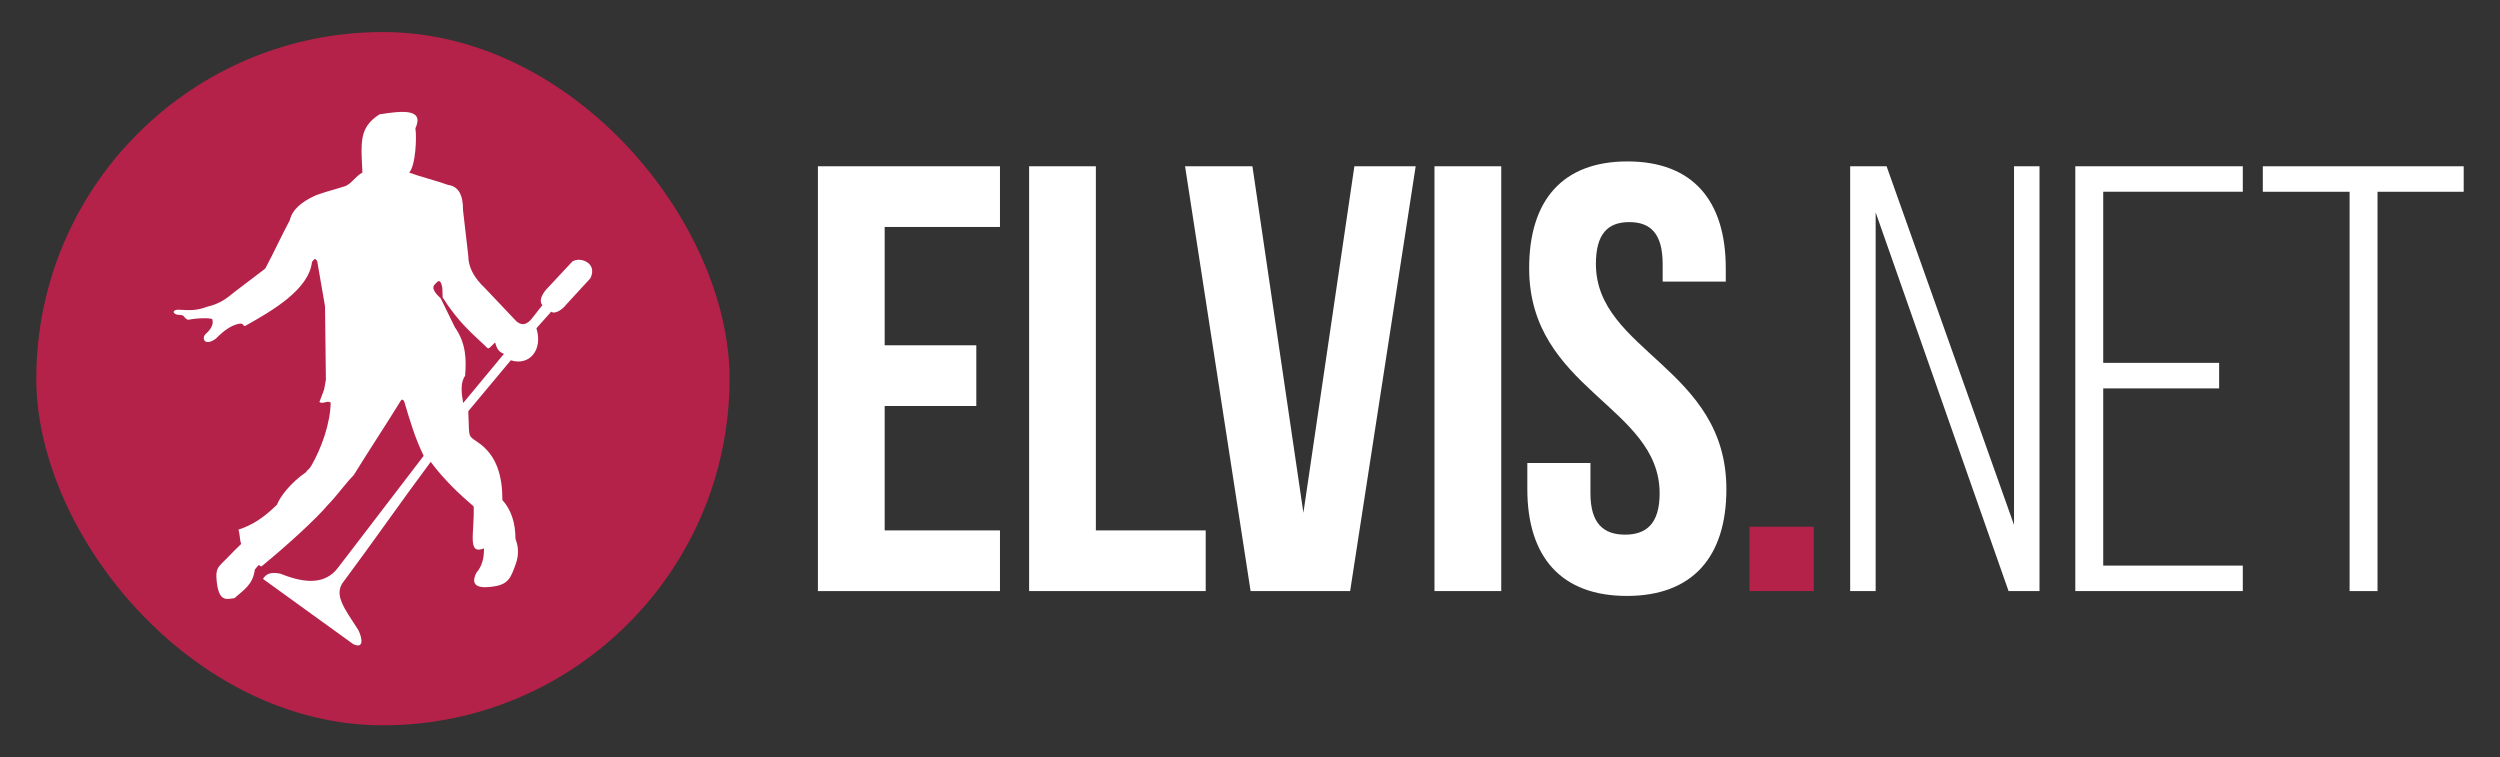
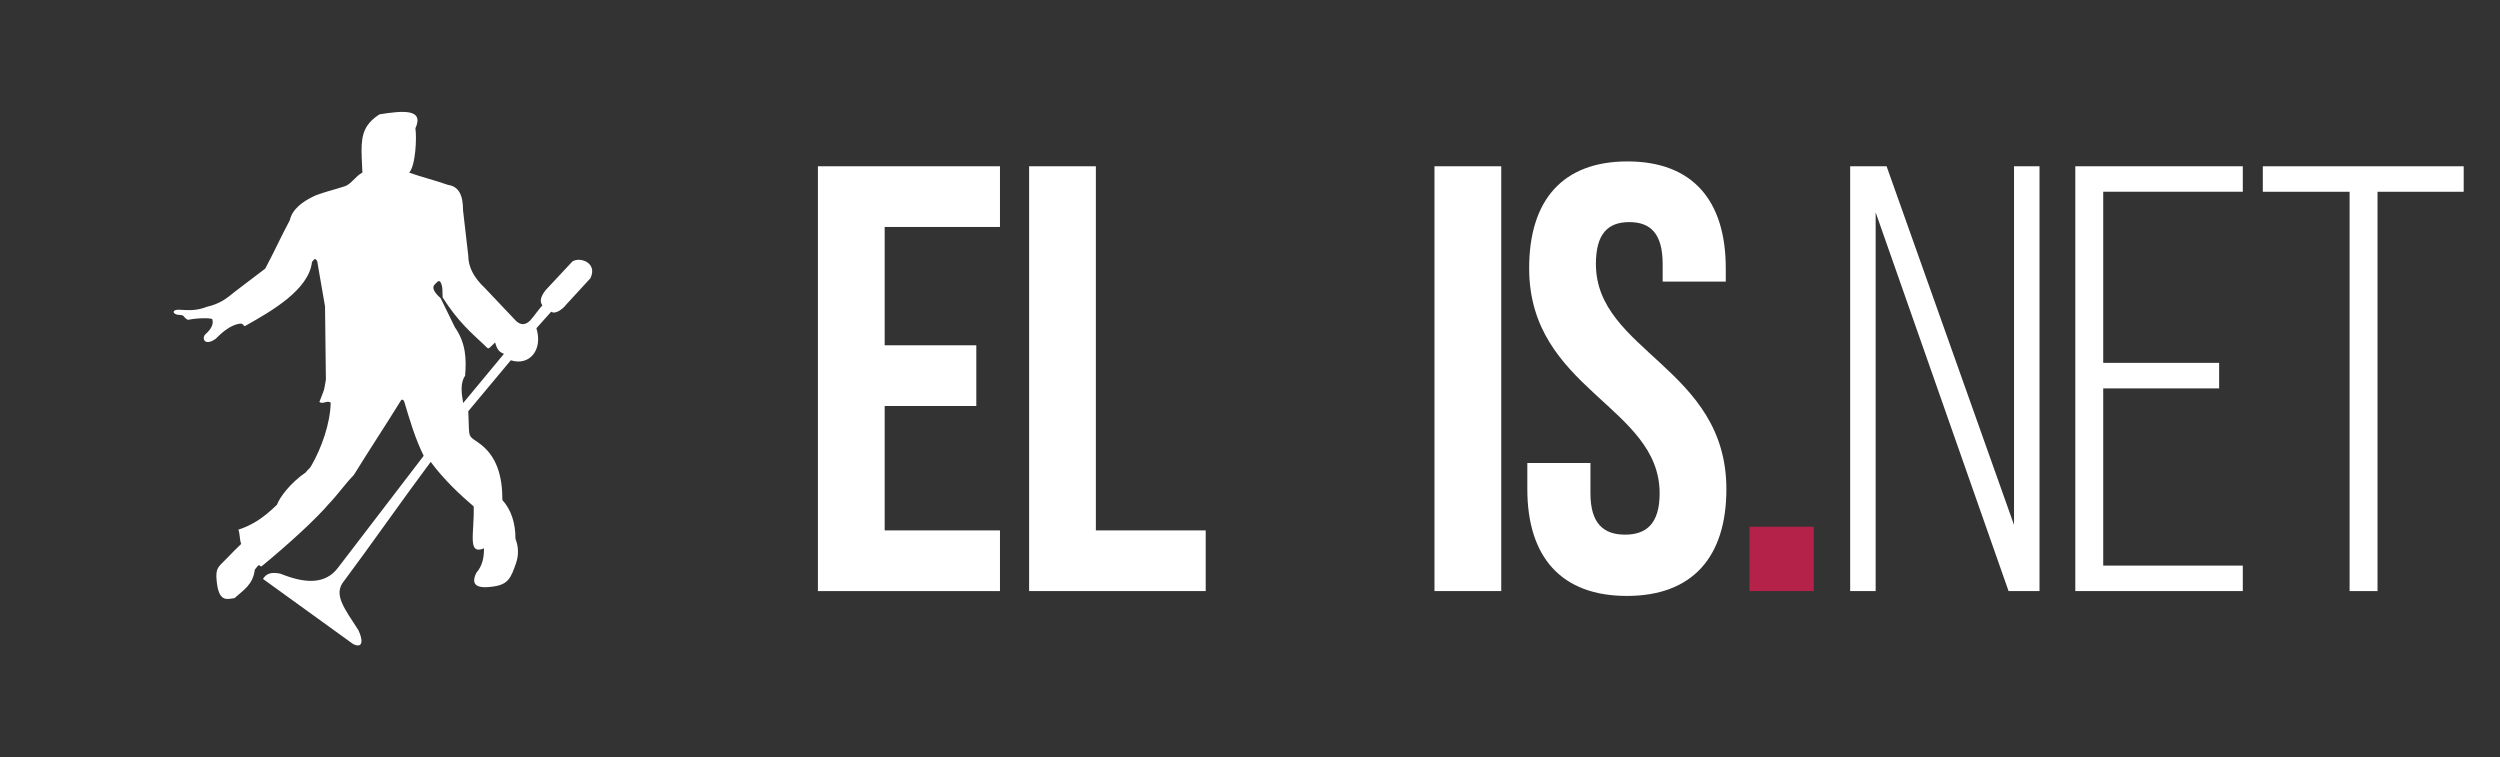
<svg xmlns="http://www.w3.org/2000/svg" id="Ebene_1" width="1841.45" height="557.85" viewBox="0 0 1841.45 557.85">
  <rect x="0" y="0" width="1841.45" height="557.85" fill="#333333" stroke="none" />
-   <rect x="26.74" y="23.61" width="510.63" height="510.63" rx="255.31" ry="255.31" fill="#b52249" />
  <path id="path4" d="M131.9,228.14c7.93.45,12.85.79,20.78-2.24,9.31-2.11,14.45-6.2,20.28-11.02,7.48-5.68,14.95-11.36,22.43-17.05,6.72-12.6,11.41-23.15,18.13-35.74,1.76-8.11,9.52-13.63,17.28-17.37,4.94-2.49,13.76-4.46,23.14-7.5,4.82-1.56,7.71-7.33,13.01-10.11-.75-16.22-1.92-26.56,3.8-34.84,1.99-2.88,4.81-5.5,8.76-8.04,16.88-2.69,33.2-4.4,26.46,10.32,1.1,6.42.17,27.64-4.6,32.61,9.65,3.43,19.1,5.64,28.75,9.07,7.55,1.04,11.02,7.26,10.94,18.66,1.29,11.15,2.57,22.31,3.86,33.46-.01,8.21,4.06,16.15,12.23,23.81,7.72,8.15,15.44,16.3,23.16,24.45,3.43,3.06,6.86,2.85,10.29-.64,2.36-2.57,6.56-8.53,8.92-11.1-2.38-2.88-.96-6.76,2.22-10.98l19.81-21.23c5.67-3.85,18.95,1.02,13.28,12.36l-17.91,19.48c-2,2.79-7.98,7.47-10.87,5.05-3.65,4.07-7.29,8.15-10.94,12.23,5.02,16.23-5.39,27.95-18.86,23.6-10.51,12.44-20.82,25.08-31.32,37.52.13,3.57.25,7.13.38,10.7.29,8.28.4,7.93,6.86,12.33,14.01,9.53,17.92,25.31,17.88,42.4,6.48,7.12,9.68,17.03,9.62,28.52,2.28,5.79,2.57,11.88.35,18.22-3.64,10.38-5.55,15.19-15.9,16.85-9.54,1.53-18.63.93-13.26-9.97,4.33-5.02,5.67-10.82,5.65-18.02-12.51,4.98-7.05-10.73-7.58-30.89-10.35-8.82-21.87-19.63-31.67-32.82-21.45,28.74-43.73,60.81-65.18,89.55-5.54,9.11,1.27,18.01,11.86,34.34,3.28,6.67,3.95,14.13-3.87,10.27-21.23-15.23-45.12-32.71-66.36-47.94,2.03-3.32,5.28-5.54,12.87-3.86,17.8,7.24,32.99,8.23,42.47-4.5,20.8-27.24,42.22-55.09,63.03-82.33-6.33-12.85-10.42-26.79-14.21-39.59-.67-2.16-2.1-2.03-2.52-1.21-11.37,18.44-23.35,36.48-34.72,54.93-6.86,7.08-11.89,14.56-18.75,21.64-9.27,11-30.61,30.4-49.08,45.54-.81.66-1.72-1.24-2.51-.59-.93.76-1.66,2.24-2.57,2.99-1.4,11.48-8.58,15.26-14.97,21.12-6.12.92-11.65,2.9-13.18-12.88-.92-9.55,1.21-9.93,7.7-16.62,3.39-3.49,6.75-7,10.36-10.38-1.29-3.86-.73-6.7-2.02-10.56,10.08-3.28,18.32-8.51,28.4-18.34,2.15-5.71,9.81-15.98,21.23-23.87,1.66-2.41,2.44-2.07,3.96-4.67,7.73-13.28,14.12-31.65,14.38-46.68-2.57-1.93-5.76,1.46-8.33-.47,4.63-12.05,2.97-6.81,4.8-16.38-.21-18.02-.43-36.03-.64-54.05-1.93-11.15-3.86-22.31-5.79-33.46-1.94-2.18-1.46-1.91-3.8.7-2.32,20.47-29.29,35.99-49.34,47.24-1.54.2-.77-2.29-4.28-1.68-5.69.99-11.36,4.99-17.22,11.01-8.2,5.89-10.63-.23-7.72-3.22,4.44-3.92,6.15-7.57,5.15-10.94.44-1.28-11.41-1.19-17.38.19-1.41.33-3.21-1.9-3.53-2.37-.91-1.33-3.12-1.16-4.72-1.28-4.59-1.12-3.29-4.03,1.14-3.71h0l-.02-.02ZM341.16,296.86c10.01-12.08,20.03-24.16,30.05-36.23-4.43-1.57-5.38-4.64-6.54-8.39-.75.72-1.6,1.56-2.45,2.41-2.99,2.96-2.46,2.34-5.46-.49-9.17-8.67-19.15-16.86-30.72-35.07-.32-3.7.48-8.25-1.84-11.67-1.15-1.34-3.01,1.18-3.85,1.97-3.62,3.38,2.52,8.63,4.26,10.32,3.48,7.1,6.95,14.19,10.42,21.29,8.34,11.94,8.53,23.88,7.56,35.82-3.55,4.98-2.8,12.35-1.43,20.06h0v-.02Z" fill="#fff" fill-rule="evenodd" />
  <path d="M651.63,254.34h67.5v44.7h-67.5v91.64h84.93v44.7h-134.1V122.47h134.1v44.7h-84.93v87.17h0Z" fill="#fff" />
  <path d="M758.02,122.47h49.17v268.2h80.91v44.7h-130.08V122.47Z" fill="#fff" />
-   <path d="M960.06,377.71l37.55-255.24h45.15l-48.28,312.9h-73.31l-48.28-312.9h49.62l37.55,255.24h0Z" fill="#fff" />
  <path d="M1056.61,122.47h49.17v312.9h-49.17V122.47Z" fill="#fff" />
  <path d="M1198.75,118.9c47.83,0,72.42,28.61,72.42,78.67v9.83h-46.49v-12.96c0-22.35-8.94-30.84-24.59-30.84s-24.58,8.49-24.58,30.84c0,64.37,96.11,76.44,96.11,165.84,0,50.06-25.03,78.67-73.31,78.67s-73.31-28.61-73.31-78.67v-19.22h46.49v22.35c0,22.35,9.83,30.4,25.48,30.4s25.48-8.05,25.48-30.4c0-64.37-96.11-76.44-96.11-165.84,0-50.06,24.58-78.67,72.42-78.67h-.01Z" fill="#fff" />
  <path d="M1335.98,387.99v47.38h-47.38v-47.38h47.38Z" fill="#b52249" />
  <path d="M1381.57,435.38h-18.77V122.47h26.82l93.87,264.18V122.47h18.77v312.9h-22.8l-97.89-278.93v278.93h0Z" fill="#fff" />
  <path d="M1634.57,267.3v18.77h-85.38v130.53h102.81v18.77h-123.37V122.47h123.37v18.77h-102.81v126.06h85.38Z" fill="#fff" />
  <path d="M1730.67,435.38V141.25h-63.92v-18.77h147.96v18.77h-63.47v294.13h-20.57Z" fill="#fff" />
</svg>